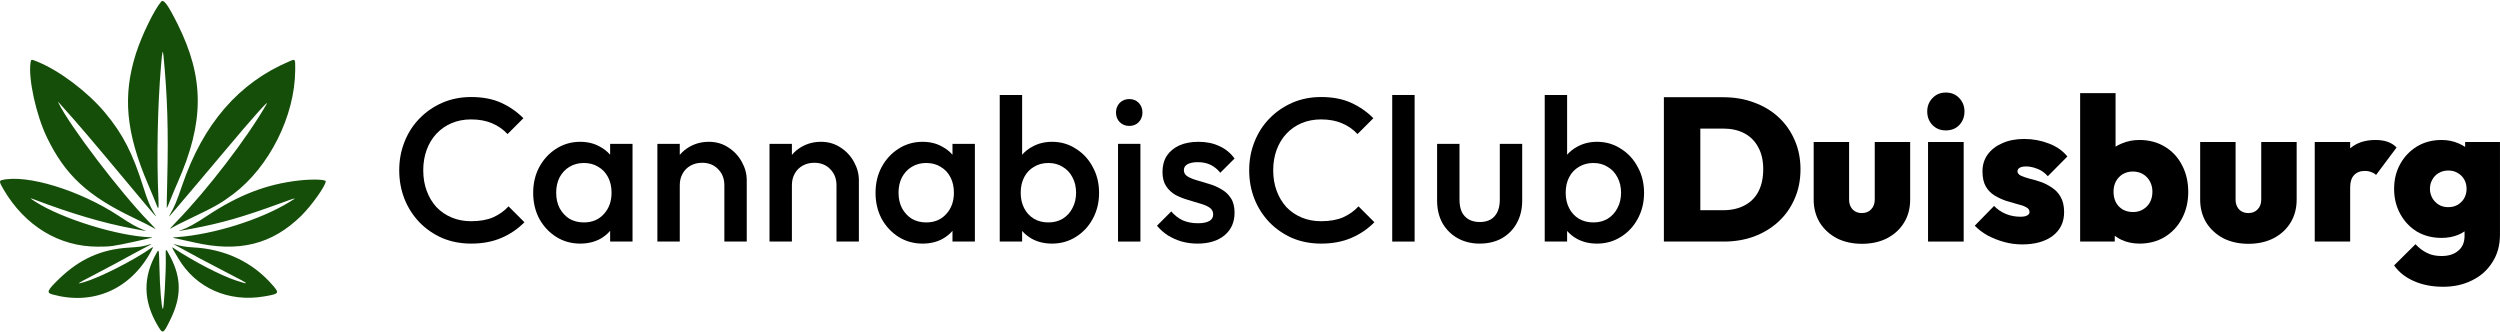
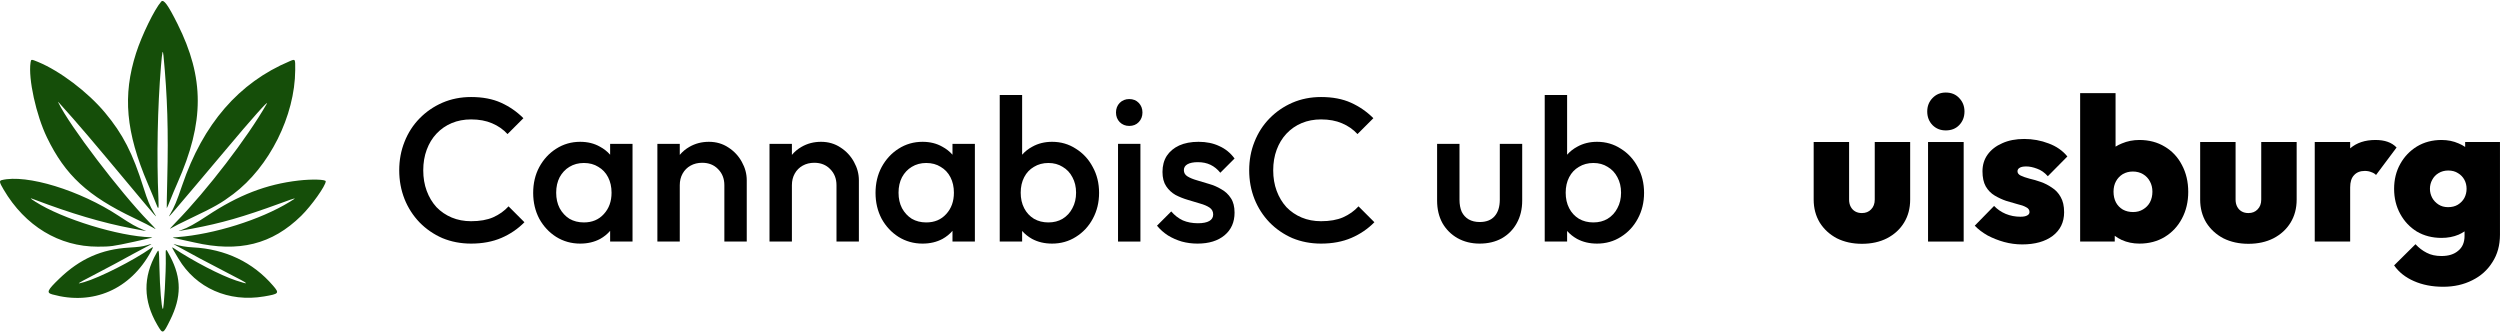
<svg xmlns="http://www.w3.org/2000/svg" width="2456" height="326" viewBox="0 0 2456 326" fill="none">
-   <path fill-rule="evenodd" clip-rule="evenodd" d="M1693 95.514C1703.93 95.514 1714 97.247 1723.2 100.714C1732.4 104.047 1740.4 108.847 1747.2 115.114C1754 121.381 1759.27 128.847 1763 137.514C1766.87 146.181 1768.8 155.781 1768.8 166.314C1768.8 176.981 1766.87 186.647 1763 195.314C1759.27 203.981 1754 211.447 1747.2 217.714C1740.4 223.981 1732.4 228.847 1723.2 232.314C1714.13 235.647 1704.2 237.314 1693.4 237.314H1634.6V95.514H1693ZM1692.8 206.514H1670.4V126.314H1692.8C1700.8 126.314 1707.73 127.847 1713.6 130.914C1719.47 133.981 1724 138.514 1727.2 144.514C1730.53 150.381 1732.2 157.581 1732.2 166.114C1732.2 174.781 1730.6 182.181 1727.4 188.314C1724.2 194.314 1719.6 198.847 1713.6 201.914C1707.73 204.981 1700.8 206.514 1692.8 206.514Z" fill="black" />
  <path d="M1804.55 234.114C1811.75 237.714 1819.95 239.514 1829.15 239.514C1838.48 239.514 1846.68 237.714 1853.75 234.114C1860.95 230.381 1866.55 225.247 1870.55 218.714C1874.55 212.181 1876.55 204.647 1876.55 196.114V139.514H1841.75V196.114C1841.75 200.114 1840.55 203.314 1838.15 205.714C1835.88 208.114 1832.88 209.314 1829.15 209.314C1826.61 209.314 1824.41 208.781 1822.55 207.714C1820.68 206.647 1819.21 205.114 1818.15 203.114C1817.08 201.114 1816.55 198.781 1816.55 196.114V139.514H1781.75V196.114C1781.75 204.514 1783.75 212.047 1787.75 218.714C1791.88 225.247 1797.48 230.381 1804.55 234.114Z" fill="black" />
  <path d="M1894.11 139.514V237.314H1929.11V139.514H1894.11Z" fill="black" />
  <path d="M1898.51 122.914C1901.98 126.381 1906.31 128.114 1911.51 128.114C1916.98 128.114 1921.38 126.381 1924.71 122.914C1928.18 119.314 1929.91 114.847 1929.91 109.514C1929.91 104.314 1928.18 99.914 1924.71 96.314C1921.38 92.714 1916.98 90.914 1911.51 90.914C1906.31 90.914 1901.98 92.714 1898.51 96.314C1895.04 99.914 1893.31 104.314 1893.31 109.514C1893.31 114.847 1895.04 119.314 1898.51 122.914Z" fill="black" />
  <path d="M1968.79 237.714C1974.65 239.314 1980.59 240.114 1986.59 240.114C1999.12 240.114 2009.12 237.314 2016.59 231.714C2024.05 225.981 2027.79 218.247 2027.79 208.514C2027.79 202.381 2026.65 197.381 2024.39 193.514C2022.25 189.647 2019.39 186.581 2015.79 184.314C2012.32 181.914 2008.65 180.047 2004.79 178.714C2001.05 177.381 1997.39 176.314 1993.79 175.514C1990.32 174.581 1987.45 173.581 1985.19 172.514C1983.05 171.447 1981.99 170.047 1981.99 168.314C1981.99 166.847 1982.65 165.714 1983.99 164.914C1985.32 163.981 1987.52 163.514 1990.59 163.514C1993.79 163.514 1997.32 164.247 2001.19 165.714C2005.05 167.047 2008.59 169.514 2011.79 173.114L2030.99 153.714C2026.32 147.981 2020.19 143.714 2012.59 140.914C2004.99 137.981 1996.99 136.514 1988.59 136.514C1980.32 136.514 1973.12 137.914 1966.99 140.714C1960.85 143.381 1956.05 147.114 1952.59 151.914C1949.25 156.581 1947.59 162.047 1947.59 168.314C1947.59 174.314 1948.65 179.247 1950.79 183.114C1953.05 186.981 1955.99 189.981 1959.59 192.114C1963.19 194.247 1966.92 195.981 1970.79 197.314C1974.65 198.514 1978.32 199.581 1981.79 200.514C1985.39 201.314 1988.25 202.314 1990.39 203.514C1992.65 204.581 1993.79 206.181 1993.79 208.314C1993.79 209.781 1992.99 210.914 1991.39 211.714C1989.92 212.514 1987.72 212.914 1984.79 212.914C1979.72 212.914 1974.92 211.981 1970.39 210.114C1965.99 208.247 1962.19 205.647 1958.99 202.314L1939.99 221.714C1943.45 225.314 1947.65 228.514 1952.59 231.314C1957.65 233.981 1963.05 236.114 1968.79 237.714Z" fill="black" />
  <path fill-rule="evenodd" clip-rule="evenodd" d="M2084.33 235.714C2089.66 238.114 2095.46 239.314 2101.73 239.314C2111.19 239.314 2119.53 237.114 2126.73 232.714C2133.93 228.314 2139.53 222.314 2143.53 214.714C2147.66 206.981 2149.73 198.247 2149.73 188.514C2149.73 178.647 2147.66 169.847 2143.53 162.114C2139.53 154.381 2133.93 148.381 2126.73 144.114C2119.53 139.714 2111.19 137.514 2101.73 137.514C2095.59 137.514 2089.86 138.647 2084.53 140.914C2082.31 141.801 2080.24 142.848 2078.33 144.057V91.514H2043.53V237.314H2077.53V231.644C2079.59 233.186 2081.86 234.543 2084.33 235.714ZM2105.33 205.714C2102.53 207.447 2099.26 208.314 2095.53 208.314C2091.79 208.314 2088.46 207.514 2085.53 205.914C2082.59 204.181 2080.33 201.847 2078.73 198.914C2077.13 195.847 2076.33 192.314 2076.33 188.314C2076.33 184.447 2077.13 181.047 2078.73 178.114C2080.33 175.181 2082.53 172.847 2085.33 171.114C2088.26 169.381 2091.59 168.514 2095.33 168.514C2099.06 168.514 2102.39 169.381 2105.33 171.114C2108.26 172.847 2110.53 175.247 2112.13 178.314C2113.73 181.247 2114.53 184.581 2114.53 188.314C2114.53 192.181 2113.73 195.647 2112.13 198.714C2110.53 201.647 2108.26 203.981 2105.33 205.714Z" fill="black" />
  <path d="M2184.24 234.114C2191.44 237.714 2199.64 239.514 2208.84 239.514C2218.17 239.514 2226.37 237.714 2233.44 234.114C2240.64 230.381 2246.24 225.247 2250.24 218.714C2254.24 212.181 2256.24 204.647 2256.24 196.114V139.514H2221.44V196.114C2221.44 200.114 2220.24 203.314 2217.84 205.714C2215.57 208.114 2212.57 209.314 2208.84 209.314C2206.3 209.314 2204.1 208.781 2202.24 207.714C2200.37 206.647 2198.9 205.114 2197.84 203.114C2196.77 201.114 2196.24 198.781 2196.24 196.114V139.514H2161.44V196.114C2161.44 204.514 2163.44 212.047 2167.44 218.714C2171.57 225.247 2177.17 230.381 2184.24 234.114Z" fill="black" />
  <path d="M2274 139.514V237.314H2308.8V184.114C2308.8 178.781 2310.06 174.781 2312.6 172.114C2315.13 169.314 2318.66 167.914 2323.2 167.914C2325.6 167.914 2327.73 168.314 2329.6 169.114C2331.6 169.781 2333.13 170.714 2334.2 171.914L2354.4 144.914C2352 142.381 2349.06 140.514 2345.6 139.314C2342.26 138.114 2338.26 137.514 2333.6 137.514C2323.44 137.514 2315.17 140.256 2308.8 145.741V139.514H2274Z" fill="black" />
  <path fill-rule="evenodd" clip-rule="evenodd" d="M2371.37 276.114C2379.77 279.847 2389.37 281.714 2400.17 281.714C2410.83 281.714 2420.37 279.581 2428.77 275.314C2437.17 271.181 2443.77 265.247 2448.57 257.514C2453.5 249.914 2455.97 240.914 2455.97 230.514V139.514H2421.77V144.352C2419.83 143.018 2417.7 141.872 2415.37 140.914C2410.3 138.647 2404.7 137.514 2398.57 137.514C2389.5 137.514 2381.43 139.647 2374.37 143.914C2367.43 148.181 2361.97 153.914 2357.97 161.114C2353.97 168.314 2351.97 176.447 2351.97 185.514C2351.97 194.581 2353.97 202.781 2357.97 210.114C2361.97 217.447 2367.43 223.247 2374.37 227.514C2381.43 231.647 2389.5 233.714 2398.57 233.714C2404.7 233.714 2410.3 232.647 2415.37 230.514C2417.46 229.578 2419.39 228.505 2421.17 227.296V231.714C2421.17 238.114 2419.1 242.981 2414.97 246.314C2410.97 249.781 2405.5 251.514 2398.57 251.514C2392.83 251.514 2387.97 250.447 2383.97 248.314C2379.97 246.314 2376.3 243.514 2372.97 239.914L2351.97 260.714C2356.63 267.381 2363.1 272.514 2371.37 276.114ZM2414.57 201.114C2411.9 202.714 2408.7 203.514 2404.97 203.514C2401.37 203.514 2398.23 202.647 2395.57 200.914C2392.9 199.181 2390.83 196.981 2389.37 194.314C2387.9 191.514 2387.17 188.581 2387.17 185.514C2387.17 182.314 2387.9 179.381 2389.37 176.714C2390.83 173.914 2392.9 171.714 2395.57 170.114C2398.37 168.381 2401.57 167.514 2405.17 167.514C2408.9 167.514 2412.1 168.381 2414.77 170.114C2417.43 171.714 2419.5 173.847 2420.97 176.514C2422.43 179.181 2423.17 182.181 2423.17 185.514C2423.17 188.714 2422.43 191.714 2420.97 194.514C2419.5 197.181 2417.37 199.381 2414.57 201.114Z" fill="black" />
  <path d="M462.799 239.314C452.666 239.314 443.266 237.514 434.599 233.914C426.066 230.181 418.599 225.047 412.199 218.514C405.799 211.847 400.866 204.181 397.399 195.514C393.933 186.714 392.199 177.314 392.199 167.314C392.199 157.314 393.933 147.981 397.399 139.314C400.866 130.514 405.799 122.847 412.199 116.314C418.599 109.781 426.066 104.647 434.599 100.914C443.266 97.181 452.666 95.314 462.799 95.314C474.133 95.314 483.933 97.181 492.199 100.914C500.466 104.647 507.799 109.714 514.199 116.114L498.599 131.714C494.466 127.181 489.399 123.647 483.399 121.114C477.533 118.581 470.666 117.314 462.799 117.314C455.866 117.314 449.533 118.514 443.799 120.914C438.066 123.314 433.066 126.781 428.799 131.314C424.666 135.714 421.466 140.981 419.199 147.114C416.933 153.247 415.799 159.981 415.799 167.314C415.799 174.647 416.933 181.381 419.199 187.514C421.466 193.647 424.666 198.981 428.799 203.514C433.066 207.914 438.066 211.314 443.799 213.714C449.533 216.114 455.866 217.314 462.799 217.314C471.333 217.314 478.533 216.047 484.399 213.514C490.399 210.847 495.466 207.247 499.599 202.714L515.199 218.314C508.799 224.847 501.266 229.981 492.599 233.714C483.933 237.447 473.999 239.314 462.799 239.314Z" fill="black" />
  <path fill-rule="evenodd" clip-rule="evenodd" d="M569.993 239.314C561.326 239.314 553.46 237.114 546.393 232.714C539.46 228.314 533.926 222.381 529.793 214.914C525.793 207.314 523.793 198.847 523.793 189.514C523.793 180.047 525.793 171.581 529.793 164.114C533.926 156.514 539.46 150.514 546.393 146.114C553.46 141.581 561.326 139.314 569.993 139.314C577.326 139.314 583.793 140.914 589.393 144.114C593.277 146.192 596.61 148.82 599.393 151.999V141.314H621.393V237.314H599.393V226.777C596.692 229.929 593.426 232.575 589.593 234.714C583.86 237.781 577.326 239.314 569.993 239.314ZM573.593 218.514C581.726 218.514 588.26 215.781 593.193 210.314C598.26 204.847 600.793 197.847 600.793 189.314C600.793 183.581 599.66 178.514 597.393 174.114C595.126 169.714 591.926 166.314 587.793 163.914C583.793 161.381 579.06 160.114 573.593 160.114C568.26 160.114 563.526 161.381 559.393 163.914C555.393 166.314 552.193 169.714 549.793 174.114C547.526 178.514 546.393 183.581 546.393 189.314C546.393 195.047 547.526 200.114 549.793 204.514C552.193 208.914 555.393 212.381 559.393 214.914C563.526 217.314 568.26 218.514 573.593 218.514Z" fill="black" />
  <path d="M711.609 237.314V181.914C711.609 175.514 709.542 170.247 705.409 166.114C701.409 161.981 696.209 159.914 689.809 159.914C685.542 159.914 681.742 160.847 678.409 162.714C675.075 164.581 672.475 167.181 670.609 170.514C668.742 173.847 667.809 177.647 667.809 181.914V237.314H645.809V141.314H667.809V152.161C670.435 149.01 673.568 146.394 677.209 144.314C682.942 140.981 689.342 139.314 696.409 139.314C703.609 139.314 710.009 141.181 715.609 144.914C721.209 148.514 725.609 153.247 728.809 159.114C732.009 164.847 733.609 170.847 733.609 177.114V237.314H711.609Z" fill="black" />
  <path d="M821.765 237.314V181.914C821.765 175.514 819.698 170.247 815.565 166.114C811.565 161.981 806.365 159.914 799.965 159.914C795.698 159.914 791.898 160.847 788.565 162.714C785.232 164.581 782.632 167.181 780.765 170.514C778.898 173.847 777.965 177.647 777.965 181.914V237.314H755.965V141.314H777.965V152.161C780.591 149.01 783.724 146.394 787.365 144.314C793.098 140.981 799.498 139.314 806.565 139.314C813.765 139.314 820.165 141.181 825.765 144.914C831.365 148.514 835.765 153.247 838.965 159.114C842.165 164.847 843.765 170.847 843.765 177.114V237.314H821.765Z" fill="black" />
  <path fill-rule="evenodd" clip-rule="evenodd" d="M906.321 239.314C897.654 239.314 889.788 237.114 882.721 232.714C875.788 228.314 870.254 222.381 866.121 214.914C862.121 207.314 860.121 198.847 860.121 189.514C860.121 180.047 862.121 171.581 866.121 164.114C870.254 156.514 875.788 150.514 882.721 146.114C889.788 141.581 897.654 139.314 906.321 139.314C913.654 139.314 920.121 140.914 925.721 144.114C929.605 146.192 932.938 148.82 935.721 151.999V141.314H957.721V237.314H935.721V226.777C933.02 229.929 929.754 232.575 925.921 234.714C920.188 237.781 913.654 239.314 906.321 239.314ZM909.921 218.514C918.054 218.514 924.588 215.781 929.521 210.314C934.588 204.847 937.121 197.847 937.121 189.314C937.121 183.581 935.988 178.514 933.721 174.114C931.454 169.714 928.254 166.314 924.121 163.914C920.121 161.381 915.388 160.114 909.921 160.114C904.588 160.114 899.854 161.381 895.721 163.914C891.721 166.314 888.521 169.714 886.121 174.114C883.854 178.514 882.721 183.581 882.721 189.314C882.721 195.047 883.854 200.114 886.121 204.514C888.521 208.914 891.721 212.381 895.721 214.914C899.854 217.314 904.588 218.514 909.921 218.514Z" fill="black" />
  <path fill-rule="evenodd" clip-rule="evenodd" d="M1033.54 239.314C1026.2 239.314 1019.67 237.781 1013.94 234.714C1010.15 232.598 1006.88 229.986 1004.14 226.879V237.314H982.137V93.314H1004.14V151.999C1006.92 148.82 1010.25 146.192 1014.14 144.114C1019.87 140.914 1026.34 139.314 1033.54 139.314C1042.2 139.314 1050 141.581 1056.94 146.114C1064 150.514 1069.54 156.514 1073.54 164.114C1077.67 171.581 1079.74 180.047 1079.74 189.514C1079.74 198.847 1077.67 207.314 1073.54 214.914C1069.54 222.381 1064 228.314 1056.94 232.714C1050 237.114 1042.2 239.314 1033.54 239.314ZM1029.94 218.514C1035.27 218.514 1039.94 217.314 1043.94 214.914C1048.07 212.381 1051.27 208.914 1053.54 204.514C1055.94 200.114 1057.14 195.047 1057.14 189.314C1057.14 183.581 1055.94 178.514 1053.54 174.114C1051.27 169.714 1048.07 166.314 1043.94 163.914C1039.94 161.381 1035.27 160.114 1029.94 160.114C1024.6 160.114 1019.87 161.381 1015.74 163.914C1011.6 166.314 1008.4 169.714 1006.14 174.114C1003.87 178.514 1002.74 183.581 1002.74 189.314C1002.74 195.047 1003.87 200.114 1006.14 204.514C1008.4 208.914 1011.6 212.381 1015.74 214.914C1019.87 217.314 1024.6 218.514 1029.94 218.514Z" fill="black" />
  <path d="M1109.35 123.714C1105.62 123.714 1102.49 122.447 1099.95 119.914C1097.55 117.381 1096.35 114.247 1096.35 110.514C1096.35 106.781 1097.55 103.647 1099.95 101.114C1102.49 98.581 1105.62 97.314 1109.35 97.314C1113.22 97.314 1116.35 98.581 1118.75 101.114C1121.15 103.647 1122.35 106.781 1122.35 110.514C1122.35 114.247 1121.15 117.381 1118.75 119.914C1116.35 122.447 1113.22 123.714 1109.35 123.714Z" fill="black" />
  <path d="M1176.43 239.314C1171.09 239.314 1165.96 238.647 1161.03 237.314C1156.09 235.847 1151.56 233.847 1147.43 231.314C1143.29 228.647 1139.69 225.447 1136.63 221.714L1150.63 207.714C1153.96 211.581 1157.76 214.514 1162.03 216.514C1166.43 218.381 1171.36 219.314 1176.83 219.314C1181.76 219.314 1185.49 218.581 1188.03 217.114C1190.56 215.647 1191.83 213.514 1191.83 210.714C1191.83 207.781 1190.63 205.514 1188.23 203.914C1185.83 202.314 1182.69 200.981 1178.83 199.914C1175.09 198.714 1171.09 197.514 1166.83 196.314C1162.69 195.114 1158.69 193.514 1154.83 191.514C1151.09 189.381 1148.03 186.514 1145.63 182.914C1143.23 179.314 1142.03 174.647 1142.03 168.914C1142.03 162.781 1143.43 157.514 1146.23 153.114C1149.16 148.714 1153.23 145.314 1158.43 142.914C1163.76 140.514 1170.09 139.314 1177.43 139.314C1185.16 139.314 1191.96 140.714 1197.83 143.514C1203.83 146.181 1208.83 150.247 1212.83 155.714L1198.83 169.714C1196.03 166.247 1192.83 163.647 1189.23 161.914C1185.63 160.181 1181.49 159.314 1176.83 159.314C1172.43 159.314 1169.03 159.981 1166.63 161.314C1164.23 162.647 1163.03 164.581 1163.03 167.114C1163.03 169.781 1164.23 171.847 1166.63 173.314C1169.03 174.781 1172.09 176.047 1175.83 177.114C1179.69 178.181 1183.69 179.381 1187.83 180.714C1192.09 181.914 1196.09 183.647 1199.83 185.914C1203.69 188.047 1206.83 190.981 1209.23 194.714C1211.63 198.314 1212.83 203.047 1212.83 208.914C1212.83 218.247 1209.56 225.647 1203.03 231.114C1196.49 236.581 1187.63 239.314 1176.43 239.314Z" fill="black" />
  <path d="M1098.35 237.314V141.314H1120.35V237.314H1098.35Z" fill="black" />
  <path d="M1297.8 239.314C1287.67 239.314 1278.27 237.514 1269.6 233.914C1261.07 230.181 1253.6 225.047 1247.2 218.514C1240.8 211.847 1235.87 204.181 1232.4 195.514C1228.93 186.714 1227.2 177.314 1227.2 167.314C1227.2 157.314 1228.93 147.981 1232.4 139.314C1235.87 130.514 1240.8 122.847 1247.2 116.314C1253.6 109.781 1261.07 104.647 1269.6 100.914C1278.27 97.181 1287.67 95.314 1297.8 95.314C1309.13 95.314 1318.93 97.181 1327.2 100.914C1335.47 104.647 1342.8 109.714 1349.2 116.114L1333.6 131.714C1329.47 127.181 1324.4 123.647 1318.4 121.114C1312.53 118.581 1305.67 117.314 1297.8 117.314C1290.87 117.314 1284.53 118.514 1278.8 120.914C1273.07 123.314 1268.07 126.781 1263.8 131.314C1259.67 135.714 1256.47 140.981 1254.2 147.114C1251.93 153.247 1250.8 159.981 1250.8 167.314C1250.8 174.647 1251.93 181.381 1254.2 187.514C1256.47 193.647 1259.67 198.981 1263.8 203.514C1268.07 207.914 1273.07 211.314 1278.8 213.714C1284.53 216.114 1290.87 217.314 1297.8 217.314C1306.33 217.314 1313.53 216.047 1319.4 213.514C1325.4 210.847 1330.47 207.247 1334.6 202.714L1350.2 218.314C1343.8 224.847 1336.27 229.981 1327.6 233.714C1318.93 237.447 1309 239.314 1297.8 239.314Z" fill="black" />
-   <path d="M1367.72 237.314V93.314H1389.72V237.314H1367.72Z" fill="black" />
  <path d="M1453.61 239.314C1445.47 239.314 1438.21 237.514 1431.81 233.914C1425.54 230.314 1420.61 225.381 1417.01 219.114C1413.54 212.714 1411.81 205.381 1411.81 197.114V141.314H1433.81V196.114C1433.81 200.781 1434.54 204.781 1436.01 208.114C1437.61 211.314 1439.87 213.781 1442.81 215.514C1445.87 217.247 1449.47 218.114 1453.61 218.114C1460.01 218.114 1464.87 216.247 1468.21 212.514C1471.67 208.647 1473.41 203.181 1473.41 196.114V141.314H1495.41V197.114C1495.41 205.514 1493.61 212.914 1490.01 219.314C1486.54 225.581 1481.67 230.514 1475.41 234.114C1469.14 237.581 1461.87 239.314 1453.61 239.314Z" fill="black" />
  <path fill-rule="evenodd" clip-rule="evenodd" d="M1568.93 239.314C1561.59 239.314 1555.06 237.781 1549.33 234.714C1545.54 232.598 1542.27 229.986 1539.53 226.879V237.314H1517.53V93.314H1539.53V151.999C1542.31 148.82 1545.64 146.192 1549.53 144.114C1555.26 140.914 1561.73 139.314 1568.93 139.314C1577.59 139.314 1585.39 141.581 1592.33 146.114C1599.39 150.514 1604.93 156.514 1608.93 164.114C1613.06 171.581 1615.13 180.047 1615.13 189.514C1615.13 198.847 1613.06 207.314 1608.93 214.914C1604.93 222.381 1599.39 228.314 1592.33 232.714C1585.39 237.114 1577.59 239.314 1568.93 239.314ZM1565.33 218.514C1570.66 218.514 1575.33 217.314 1579.33 214.914C1583.46 212.381 1586.66 208.914 1588.93 204.514C1591.33 200.114 1592.53 195.047 1592.53 189.314C1592.53 183.581 1591.33 178.514 1588.93 174.114C1586.66 169.714 1583.46 166.314 1579.33 163.914C1575.33 161.381 1570.66 160.114 1565.33 160.114C1559.99 160.114 1555.26 161.381 1551.13 163.914C1546.99 166.314 1543.79 169.714 1541.53 174.114C1539.26 178.514 1538.13 183.581 1538.13 189.314C1538.13 195.047 1539.26 200.114 1541.53 204.514C1543.79 208.914 1546.99 212.381 1551.13 214.914C1555.26 217.314 1559.99 218.514 1565.33 218.514Z" fill="black" />
  <path fill-rule="evenodd" clip-rule="evenodd" d="M158.381 1.563C151.757 9.115 139.329 34.568 133.695 52.117C120.334 93.74 123.577 129.879 145.219 180.507C148.865 189.039 152.507 197.838 153.311 200.062C155.685 206.629 156.097 205.85 155.652 195.631C153.827 153.684 154.747 106.01 158.185 64.396C159.335 50.467 159.967 47.888 160.604 54.515C164.478 94.783 165.517 128.77 164.317 176.015C163.923 191.562 163.706 204.389 163.836 204.519C163.965 204.649 165.46 201.196 167.157 196.847C168.854 192.498 172.106 184.74 174.384 179.607C200.895 119.866 200.907 76.581 174.429 23.565C165.019 4.726 160.746 -1.133 158.381 1.563ZM30.006 61.517C27.64 77.293 35.468 112.981 46.131 135.035C64.076 172.148 86.181 192.572 131.961 214.339C140.226 218.269 148.626 222.53 150.626 223.807C154.07 226.006 153.837 225.689 146.218 217.819C117.536 188.19 68.413 123.573 57.472 101.083C56.556 99.198 55.226 97.77 71.921 116.606C78.317 123.821 93.088 141.16 104.747 155.136C144.353 202.616 152.636 212.432 153.099 212.432C153.397 212.432 153.209 212.086 150.874 208.335C147.342 202.659 144.851 196.636 141.123 184.756C130.366 150.474 120.724 131.668 103.1 110.591C86.197 90.376 58.878 69.709 37.318 60.829C30.539 58.036 30.527 58.037 30.006 61.517ZM284.6 60.132C234.675 81.153 199.579 121.651 179 181.988C173.49 198.14 171.233 203.54 167.079 210.501C164.919 214.121 166.067 213.057 172.423 205.545C175.179 202.287 184.397 191.426 192.907 181.408C201.417 171.39 214.436 155.953 221.838 147.103C246.926 117.107 265.016 96.828 262.028 102.049C242.928 135.418 203.568 186.728 172.968 218.15C167.028 224.249 165.896 225.658 168.148 224.152C169.767 223.068 178.166 218.814 186.814 214.697C210.979 203.191 217.261 199.628 229.107 190.713C264.643 163.968 289.761 113.74 290.014 68.915C290.079 57.493 290.241 57.757 284.6 60.132ZM1.722 176.925C-0.951 177.585 -0.651 179.081 3.601 186.305C24.622 222.022 58.127 242.332 96.014 242.324C108.646 242.321 110.877 242.019 131.736 237.477C150.256 233.445 151.233 233.184 148.145 233.094C116.705 232.179 61.161 215.088 34.851 198.234C28.946 194.452 28.801 194.119 33.904 196.069C69.394 209.629 101.209 219.044 129.484 224.352C136.033 225.582 142.115 226.747 143 226.94C143.885 227.133 142.869 226.595 140.743 225.743C133.802 222.963 129.047 220.27 116.783 212.177C78.564 186.954 26.142 170.894 1.722 176.925ZM293.289 177.357C261.687 181.007 234.359 191.551 203.589 211.963C192.017 219.64 184.133 223.975 178.078 225.987C173.712 227.439 174.062 227.394 188.669 224.643C217.63 219.188 238.532 213.193 275.078 199.861C292.248 193.596 292.358 193.58 284.317 198.487C255.766 215.909 210.37 230.149 174.538 232.92C168.424 233.393 168.424 233.393 173.894 234.474C176.903 235.068 184.579 236.748 190.951 238.205C234.759 248.231 267.269 240.113 295.943 211.989C306.027 202.099 320 182.418 320 178.106C320 176.243 306.267 175.858 293.289 177.357ZM143.644 241.075C140.013 242.168 135.863 242.702 126.909 243.229C99.734 244.826 78.438 254.304 58.221 273.798C46.399 285.199 45.358 287.548 51.383 289.224C91.366 300.336 128.13 284.337 148.345 247.028C150.879 242.352 150.87 242.045 148.248 243.877C130.925 255.983 97.947 272.716 82.71 277.131C74.579 279.488 75.285 278.902 89.374 271.607C103.508 264.289 123 253.861 131.414 249.116C134.423 247.42 139.782 244.563 143.322 242.767C150.503 239.126 150.527 239.001 143.644 241.075ZM171.642 240.466C184.094 247.454 208.373 260.395 224.42 268.598C245.299 279.271 246.528 280.423 231.822 275.542C216.638 270.502 189.899 256.613 170.401 243.639C168.267 242.219 168.281 242.251 175.361 254.158C192.487 282.968 224.6 297.151 259.312 291.238C274.25 288.693 274.698 288.162 268.246 280.633C248.515 257.606 221.399 244.66 189.44 243.009C182.667 242.659 176.498 241.586 170.998 239.801C170.29 239.571 170.58 239.87 171.642 240.466ZM153.657 248.759C140.356 272.175 140.642 295.401 154.524 319.172C160.004 328.553 160.171 328.491 167.14 314.449C178.354 291.856 178.402 273.385 167.304 252.163C162.685 243.331 162.594 243.343 162.845 252.743C163.211 266.493 161.031 304.696 159.942 303.607C158.655 302.32 157.057 282.809 156.612 262.958C156.194 244.292 156.194 244.292 153.657 248.759Z" fill="#154E09" />
</svg>